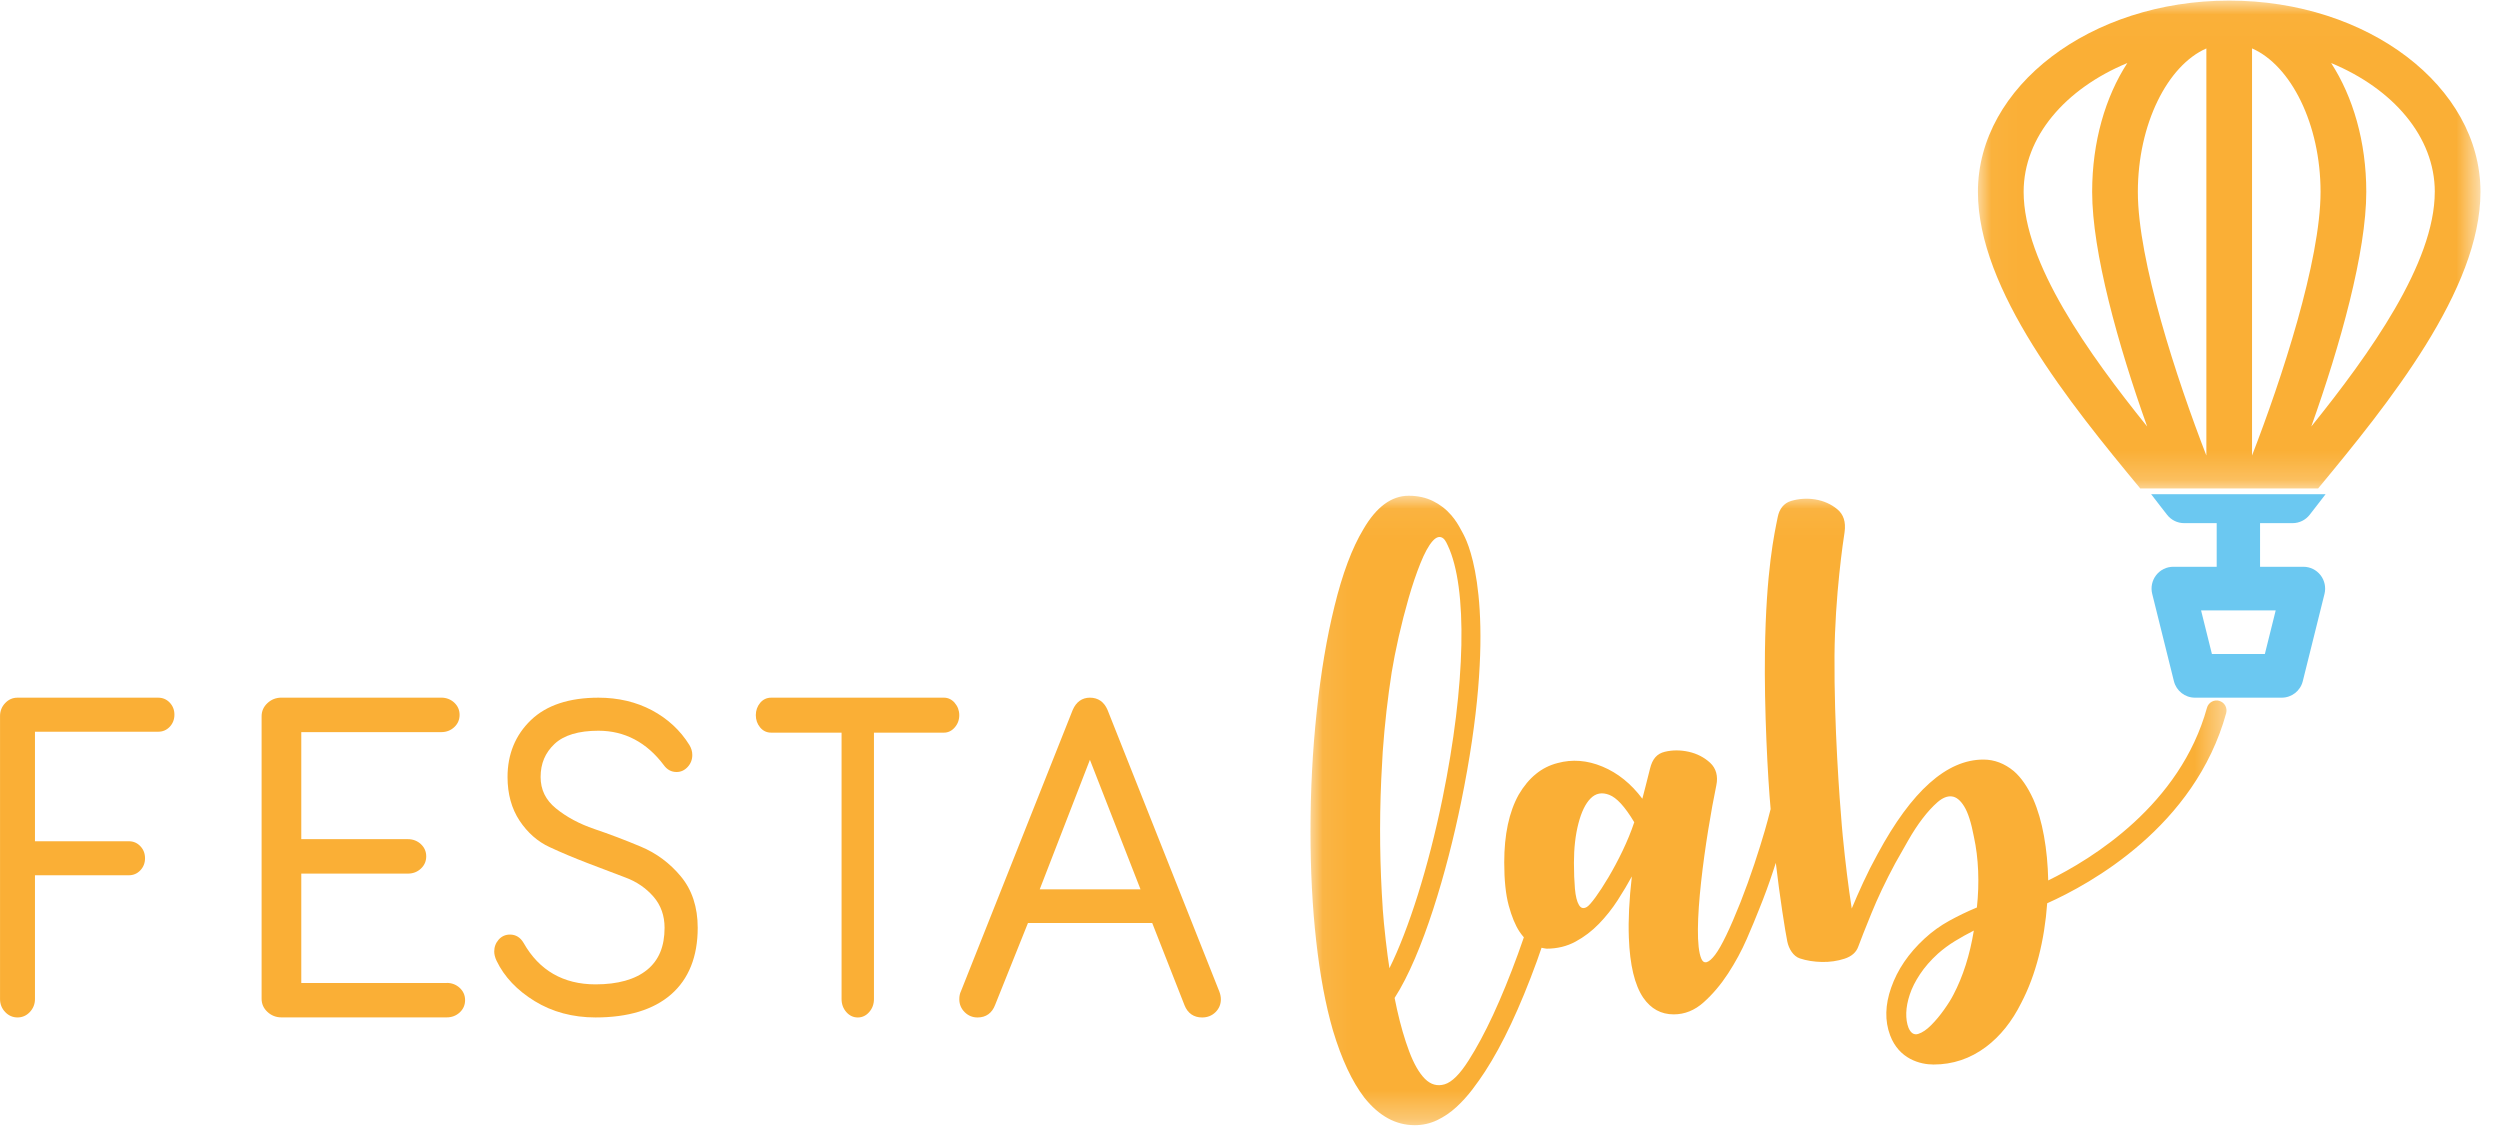
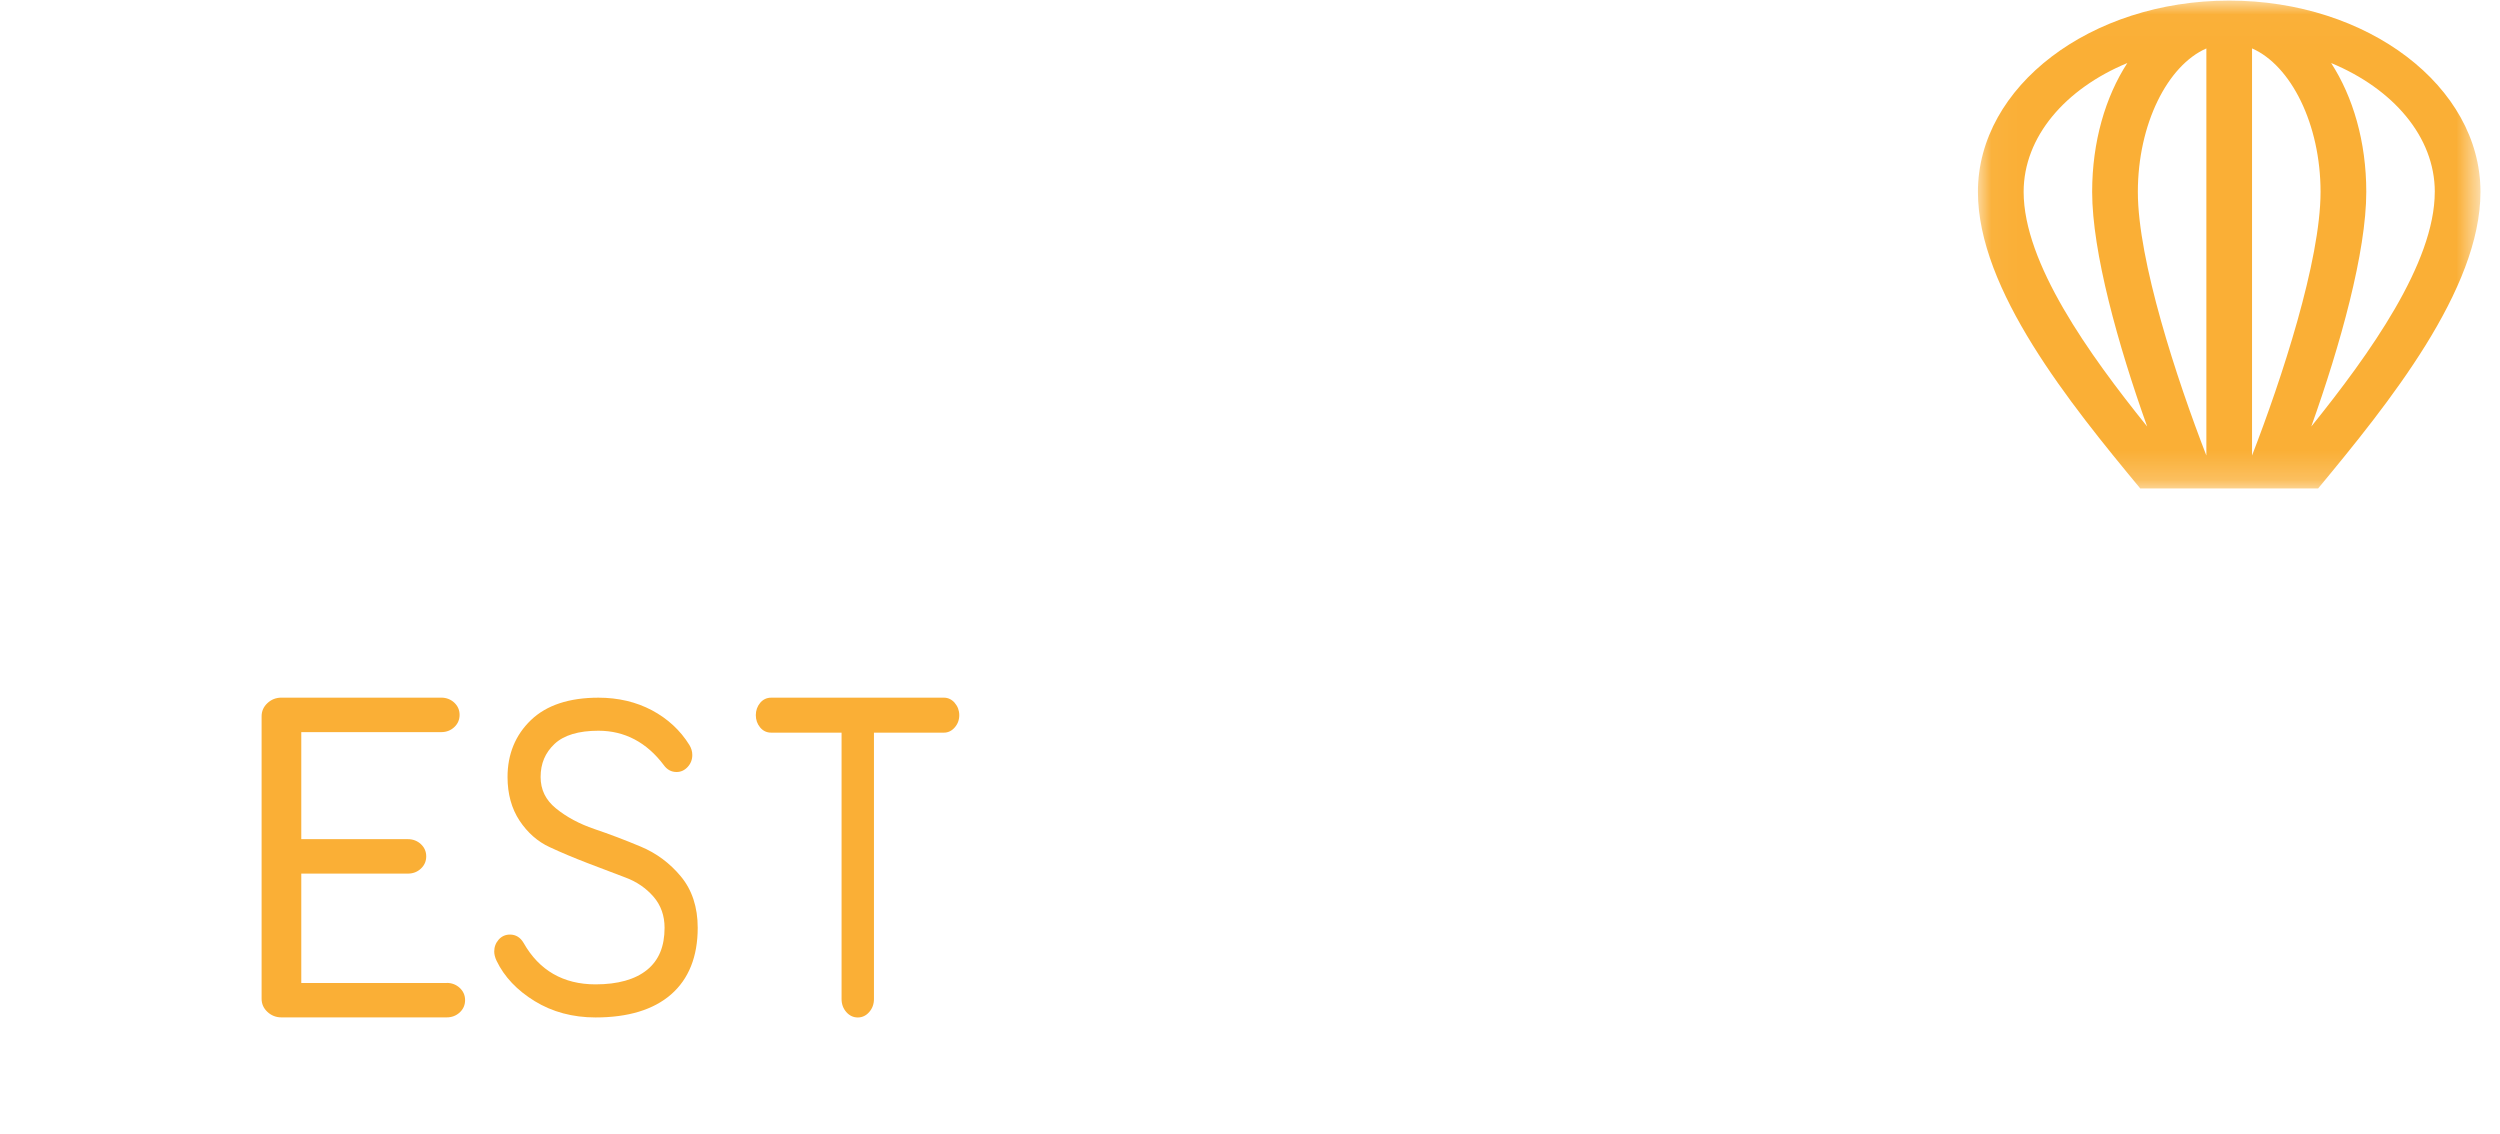
<svg xmlns="http://www.w3.org/2000/svg" height="39" viewBox="0 0 86 39" width="86">
  <mask id="a" fill="#fff">
-     <path d="m.081.052h31.514v21.653h-31.514z" fill="#fff" fill-rule="evenodd" />
-   </mask>
+     </mask>
  <mask id="b" fill="#fff">
    <path d="m.041.02h17.287v16.783h-17.287z" fill="#fff" fill-rule="evenodd" />
  </mask>
  <g fill="none" fill-rule="evenodd">
    <g fill="#faaf36">
-       <path d="m31.343 7.109c-.183-.052-.372.056-.423.239-.922 3.334-3.936 5.191-5.461 5.939-.012-.545-.06-1.054-.146-1.528-.085-.476-.208-.899-.369-1.268-.195-.426-.418-.748-.669-.965-.32-.264-.669-.397-1.046-.397-1.259 0-2.471 1.081-3.637 3.244-.183.333-.349.66-.497.982-.149.323-.28.622-.395.898-.115-.736-.217-1.564-.308-2.485 0 0-.022-.244-.033-.365-.078-.916-.267-3.42-.252-5.843.014-2.06.308-4.014.347-4.256.048-.348-.035-.609-.252-.787-.216-.178-.47-.289-.758-.337-.289-.046-.562-.025-.822.05-.268.076-.414.291-.466.548-.112.554-.404 1.839-.442 4.648-.027 1.98.096 4.303.196 5.406-.069.27-.136.52-.202.747-.097.335-.217.716-.36 1.149-.143.431-.301.865-.472 1.303-.366.92-.657 1.524-.874 1.811-.218.287-.384.34-.472.147-.36-.799.157-4.265.512-5.976.065-.308-.006-.581-.211-.771-.206-.19-.452-.316-.738-.381-.286-.063-.56-.063-.823 0-.264.064-.427.235-.511.588-.047.203-.262 1.027-.262 1.027-.389-.519-.846-.886-1.371-1.105-.526-.22-1.042-.259-1.545-.122-.549.139-.994.501-1.338 1.088-.332.598-.497 1.374-.497 2.329 0 .609.051 1.103.154 1.483.103.38.226.678.369.896.049.075.1.138.152.198-.066.191-.134.385-.204.579-.572 1.565-1.138 2.784-1.698 3.659-.298.47-.572.744-.824.819-.252.075-.477.011-.678-.189-.2-.202-.38-.516-.54-.941-.16-.426-.3-.91-.42-1.449-.028-.13-.055-.26-.082-.392.968-1.505 1.805-4.372 2.287-6.733 1.244-6.079.416-8.51.133-9.11-.041-.088-.085-.17-.13-.25-.096-.186-.208-.359-.338-.51-.177-.207-.389-.371-.635-.492-.246-.12-.523-.181-.832-.181-.594 0-1.115.386-1.561 1.155-.389.645-.72 1.531-.995 2.658-.263 1.07-.466 2.273-.608 3.614-.144 1.341-.215 2.713-.215 4.116 0 1.345.065 2.604.197 3.778.131 1.173.322 2.197.575 3.071.297.989.657 1.759 1.08 2.312.503.632 1.081.949 1.732.949.275 0 .532-.058.772-.172.24-.115.461-.265.661-.449s.383-.386.549-.604c.166-.218.312-.426.438-.62.606-.932 1.201-2.198 1.784-3.797.055-.154.109-.309.161-.462.06.014.119.027.173.032.366 0 .698-.081.995-.242.297-.161.566-.365.806-.613.24-.248.455-.518.644-.811.189-.294.351-.566.488-.819-.091.793-.126 1.495-.103 2.104.034.943.2 1.633.497 2.071.264.38.612.57 1.047.57.377 0 .72-.138 1.029-.415.308-.275.588-.605.84-.991.252-.387.466-.782.644-1.191.177-.408.317-.745.42-1.009.183-.449.345-.891.488-1.329.031-.095.061-.186.09-.277.133 1.145.327 2.379.396 2.709.051.244.203.504.432.578.228.076.481.116.755.122.275.006.535-.032.781-.112.246-.081.403-.22.472-.415.08-.218.228-.596.446-1.13.217-.535.491-1.114.824-1.734.137-.242.285-.503.445-.785.16-.281.326-.535.498-.76.171-.224.343-.411.514-.561.171-.148.334-.215.488-.198.155.016.298.131.429.344.132.213.243.561.334 1.044.08.368.129.759.146 1.173s.003.835-.043 1.26c-.332.138-.649.291-.952.458-.303.167-.587.37-.849.612-.549.506-.932 1.069-1.149 1.691-.206.587-.224 1.135-.034 1.639.305.811 1.029 1.002 1.493 1.002.662 0 1.263-.202 1.801-.604.491-.369.897-.874 1.217-1.518.252-.483.451-1.016.6-1.597.148-.578.245-1.187.291-1.828 1.483-.663 5.077-2.634 6.157-6.538.051-.184-.056-.373-.239-.425m-28.775 7.143c-.097-1.427-.12-2.904-.052-4.435l.052-.965c.034-.471.077-.935.128-1.388.052-.454.112-.901.18-1.338.058-.356.138-.763.24-1.217.103-.454.217-.899.343-1.337.126-.437.26-.833.403-1.19.143-.356.283-.613.42-.768.137-.155.264-.183.377-.086.031.025.075.092.093.127.019.036.035.07.054.111.687 1.456.618 4.789-.182 8.699-.487 2.378-1.166 4.508-1.826 5.842-.072-.436-.191-1.461-.232-2.055m7.025-.053c-.115.067-.206.047-.274-.069-.069-.115-.115-.302-.138-.56-.022-.259-.034-.554-.034-.889 0-.505.051-.958.154-1.354.103-.397.242-.684.42-.863.177-.178.391-.219.643-.121.252.098.53.394.858.941-.428 1.299-1.393 2.779-1.63 2.915m12.608 3.02c-.069.138-.174.308-.317.509-.143.202-.292.381-.446.535-.154.156-.303.257-.446.303-.143.045-.254-.024-.334-.208-.058-.149-.083-.321-.078-.518.006-.195.046-.404.121-.629.074-.225.191-.457.351-.698.16-.242.366-.479.618-.708.183-.162.377-.305.583-.431.206-.126.423-.247.651-.363-.137.84-.371 1.577-.703 2.209" mask="url(#a)" transform="translate(45 17)" />
-       <path d="m5.444 24h-4.842c-.165 0-.307.062-.424.186-.117.123-.177.273-.177.446v9.735c0 .174.06.324.177.447.117.123.26.186.424.186s.307-.062.424-.186c.117-.124.177-.274.177-.447v-4.258h3.23c.155 0 .288-.057.395-.17.107-.113.161-.252.161-.415 0-.163-.054-.303-.161-.415-.107-.113-.24-.17-.395-.17h-3.23v-3.768h4.241c.155 0 .288-.057.395-.17.107-.114.161-.254.161-.416 0-.163-.054-.302-.161-.415-.108-.113-.24-.17-.395-.17" />
      <path d="m15.368 33.815h-5.004v-3.763h3.668c.175 0 .326-.058.447-.172.122-.114.183-.256.183-.421s-.061-.306-.183-.42c-.122-.113-.273-.172-.447-.172h-3.668v-3.682h4.815c.176 0 .326-.058.448-.172.122-.114.183-.256.183-.421 0-.165-.061-.306-.183-.421-.122-.113-.273-.172-.448-.172h-5.498c-.186 0-.348.063-.482.189-.133.125-.2.276-.2.451v9.719c0 .176.067.327.2.451.133.125.296.189.482.189h5.687c.175 0 .326-.059.448-.172.122-.114.183-.256.183-.421s-.061-.306-.184-.421c-.122-.113-.273-.172-.447-.172" />
      <path d="m22.038 29.122c-.529-.222-1.064-.426-1.592-.604-.517-.176-.963-.416-1.325-.712-.352-.288-.524-.641-.524-1.077 0-.461.156-.833.478-1.137.321-.302.829-.455 1.511-.455.902 0 1.66.399 2.25 1.185.112.155.258.235.438.235.146 0 .274-.058.381-.173.106-.115.16-.253.16-.412 0-.121-.034-.236-.1-.344-.312-.503-.746-.906-1.291-1.196-.543-.287-1.161-.432-1.837-.432-1.008 0-1.788.258-2.322.77-.536.515-.806 1.175-.806 1.96 0 .582.14 1.088.415 1.503.275.413.623.72 1.036.909.401.187.84.371 1.306.55.467.181.9.345 1.301.495.386.143.711.367.966.662.251.291.378.649.378 1.065 0 .645-.197 1.119-.602 1.449-.408.331-1.004.499-1.772.499-1.107 0-1.939-.479-2.474-1.423-.111-.192-.269-.29-.471-.29-.157 0-.287.06-.389.175-.101.115-.152.253-.152.409 0 .097.027.204.082.32.263.549.705 1.015 1.312 1.387.605.371 1.309.56 2.093.56 1.12 0 1.993-.266 2.596-.791.609-.531.917-1.303.917-2.294 0-.708-.195-1.303-.579-1.765-.378-.457-.844-.803-1.382-1.027" />
      <path d="m32.843 24.178c-.104-.118-.229-.178-.372-.178h-5.942c-.153 0-.281.061-.381.18-.098.119-.148.261-.148.421 0 .162.05.304.148.422.099.12.228.18.381.18h2.421v9.165c0 .173.055.324.163.447.109.123.241.186.394.186.152 0 .285-.062.393-.186.109-.123.164-.274.164-.447v-9.165h2.406c.143 0 .268-.059.372-.178.104-.118.157-.261.157-.423 0-.161-.053-.303-.157-.423" />
-       <path d="m38.097 24.416c-.121-.276-.325-.416-.605-.416-.266 0-.47.144-.59.42l-3.845 9.678c-.038.076-.057.169-.057.277 0 .172.062.32.184.443.123.122.272.183.444.183.289 0 .499-.15.605-.434l1.129-2.816h4.274l1.112 2.831c.108.274.318.419.605.419.182 0 .337-.061.461-.183.122-.122.184-.27.184-.442 0-.084-.018-.175-.054-.269zm-2.331 6.178 1.727-4.457 1.741 4.457z" />
      <path d="m11.743 16.803c2.423-2.924 5.585-6.832 5.585-10.203 0-3.628-3.878-6.58-8.644-6.58-4.766 0-8.644 2.952-8.644 6.58 0 3.371 3.162 7.279 5.585 10.203zm4.013-10.203c0 2.449-2.241 5.578-4.248 8.072 1.004-2.814 1.892-6.009 1.892-8.072 0-1.726-.457-3.271-1.209-4.432 2.128.882 3.566 2.536 3.566 4.432zm-6.286-4.935c1.338.585 2.357 2.606 2.357 4.935 0 2.368-1.339 6.443-2.357 9.07zm-1.571 0v14.006c-1.018-2.628-2.357-6.703-2.357-9.07 0-2.33 1.02-4.35 2.357-4.935zm-2.719.503c-.753 1.162-1.21 2.706-1.21 4.432 0 2.063.887 5.258 1.892 8.072-2.008-2.494-4.249-5.622-4.249-8.072 0-1.896 1.439-3.55 3.567-4.432z" mask="url(#b)" transform="translate(68)" />
    </g>
-     <path d="m79.24 19.497h-1.494v-1.501h1.12c.231 0 .449-.108.59-.292l.249-.321c.097-.126.195-.253.295-.382h-6c.099.13.197.257.294.382l.25.321c.141.184.358.292.59.292h1.12v1.501h-1.494c-.229 0-.447.106-.588.288-.142.183-.192.42-.136.644l.746 3.002c.083.335.381.569.724.569h2.986c.342 0 .642-.234.724-.569l.747-3.002c.055-.224.005-.461-.137-.644-.142-.182-.358-.288-.588-.288zm-1.329 3.001h-1.821l-.373-1.5h2.567z" fill="#6bc8f1" />
  </g>
</svg>